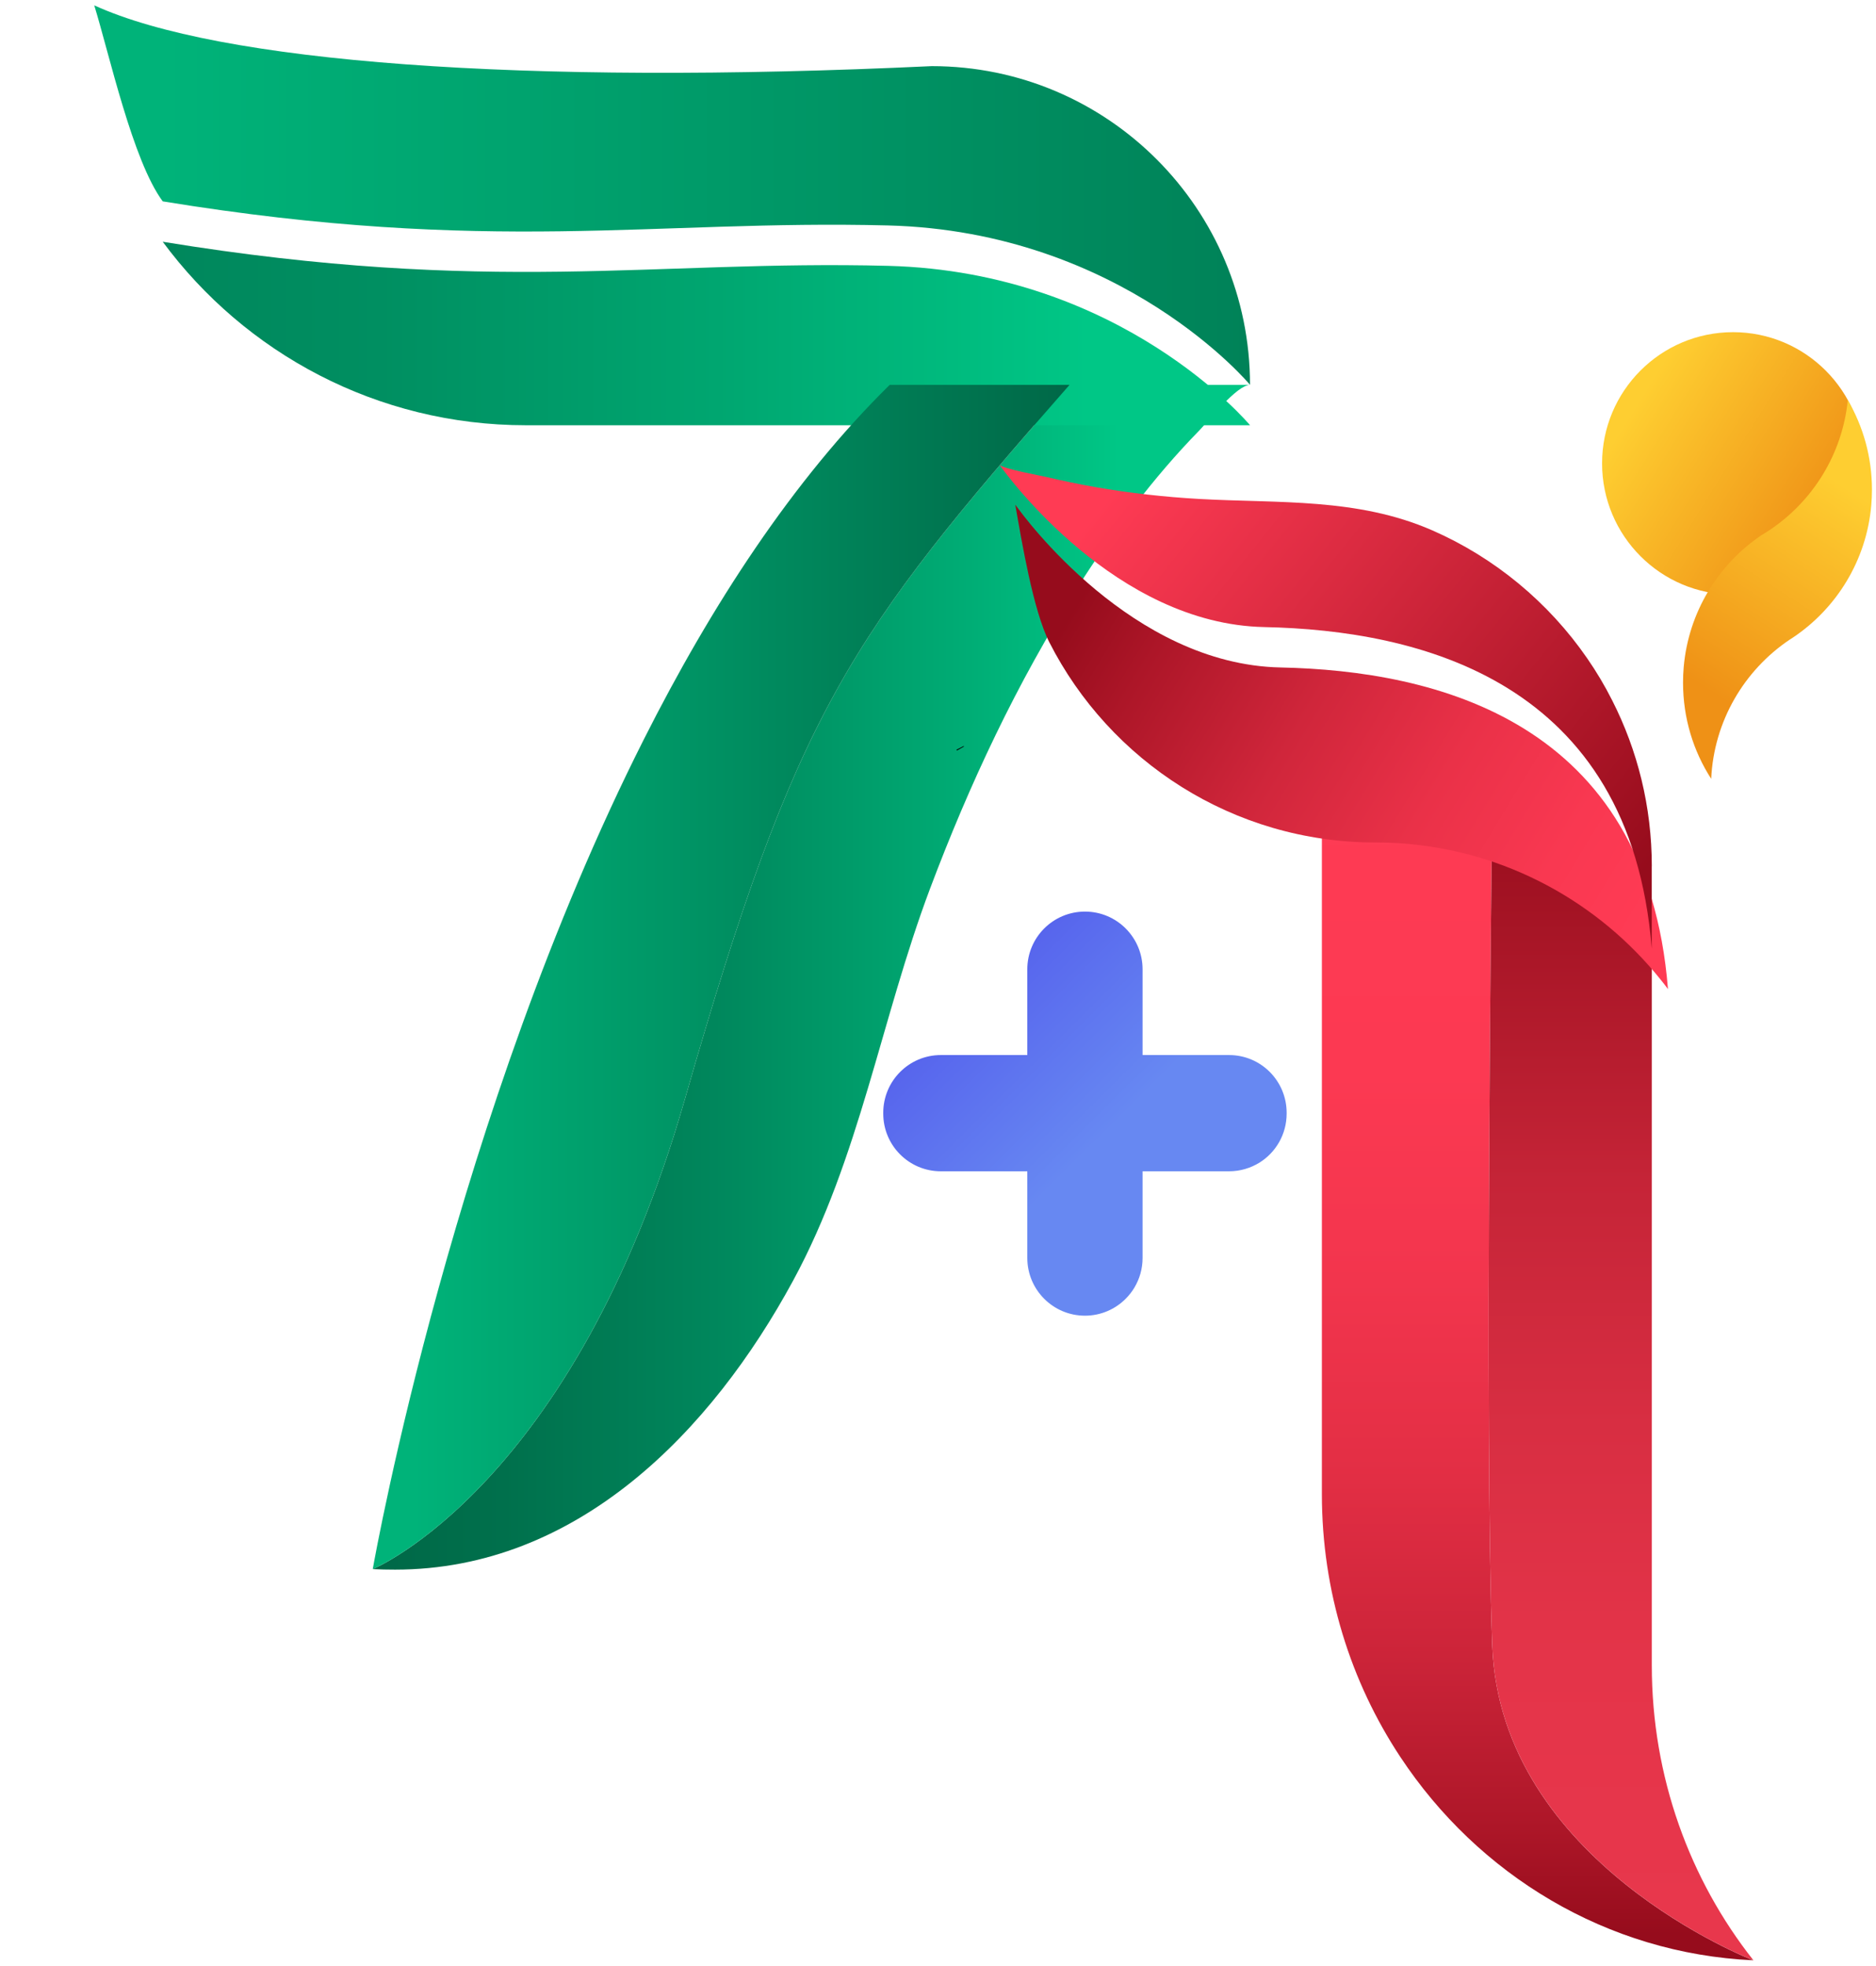
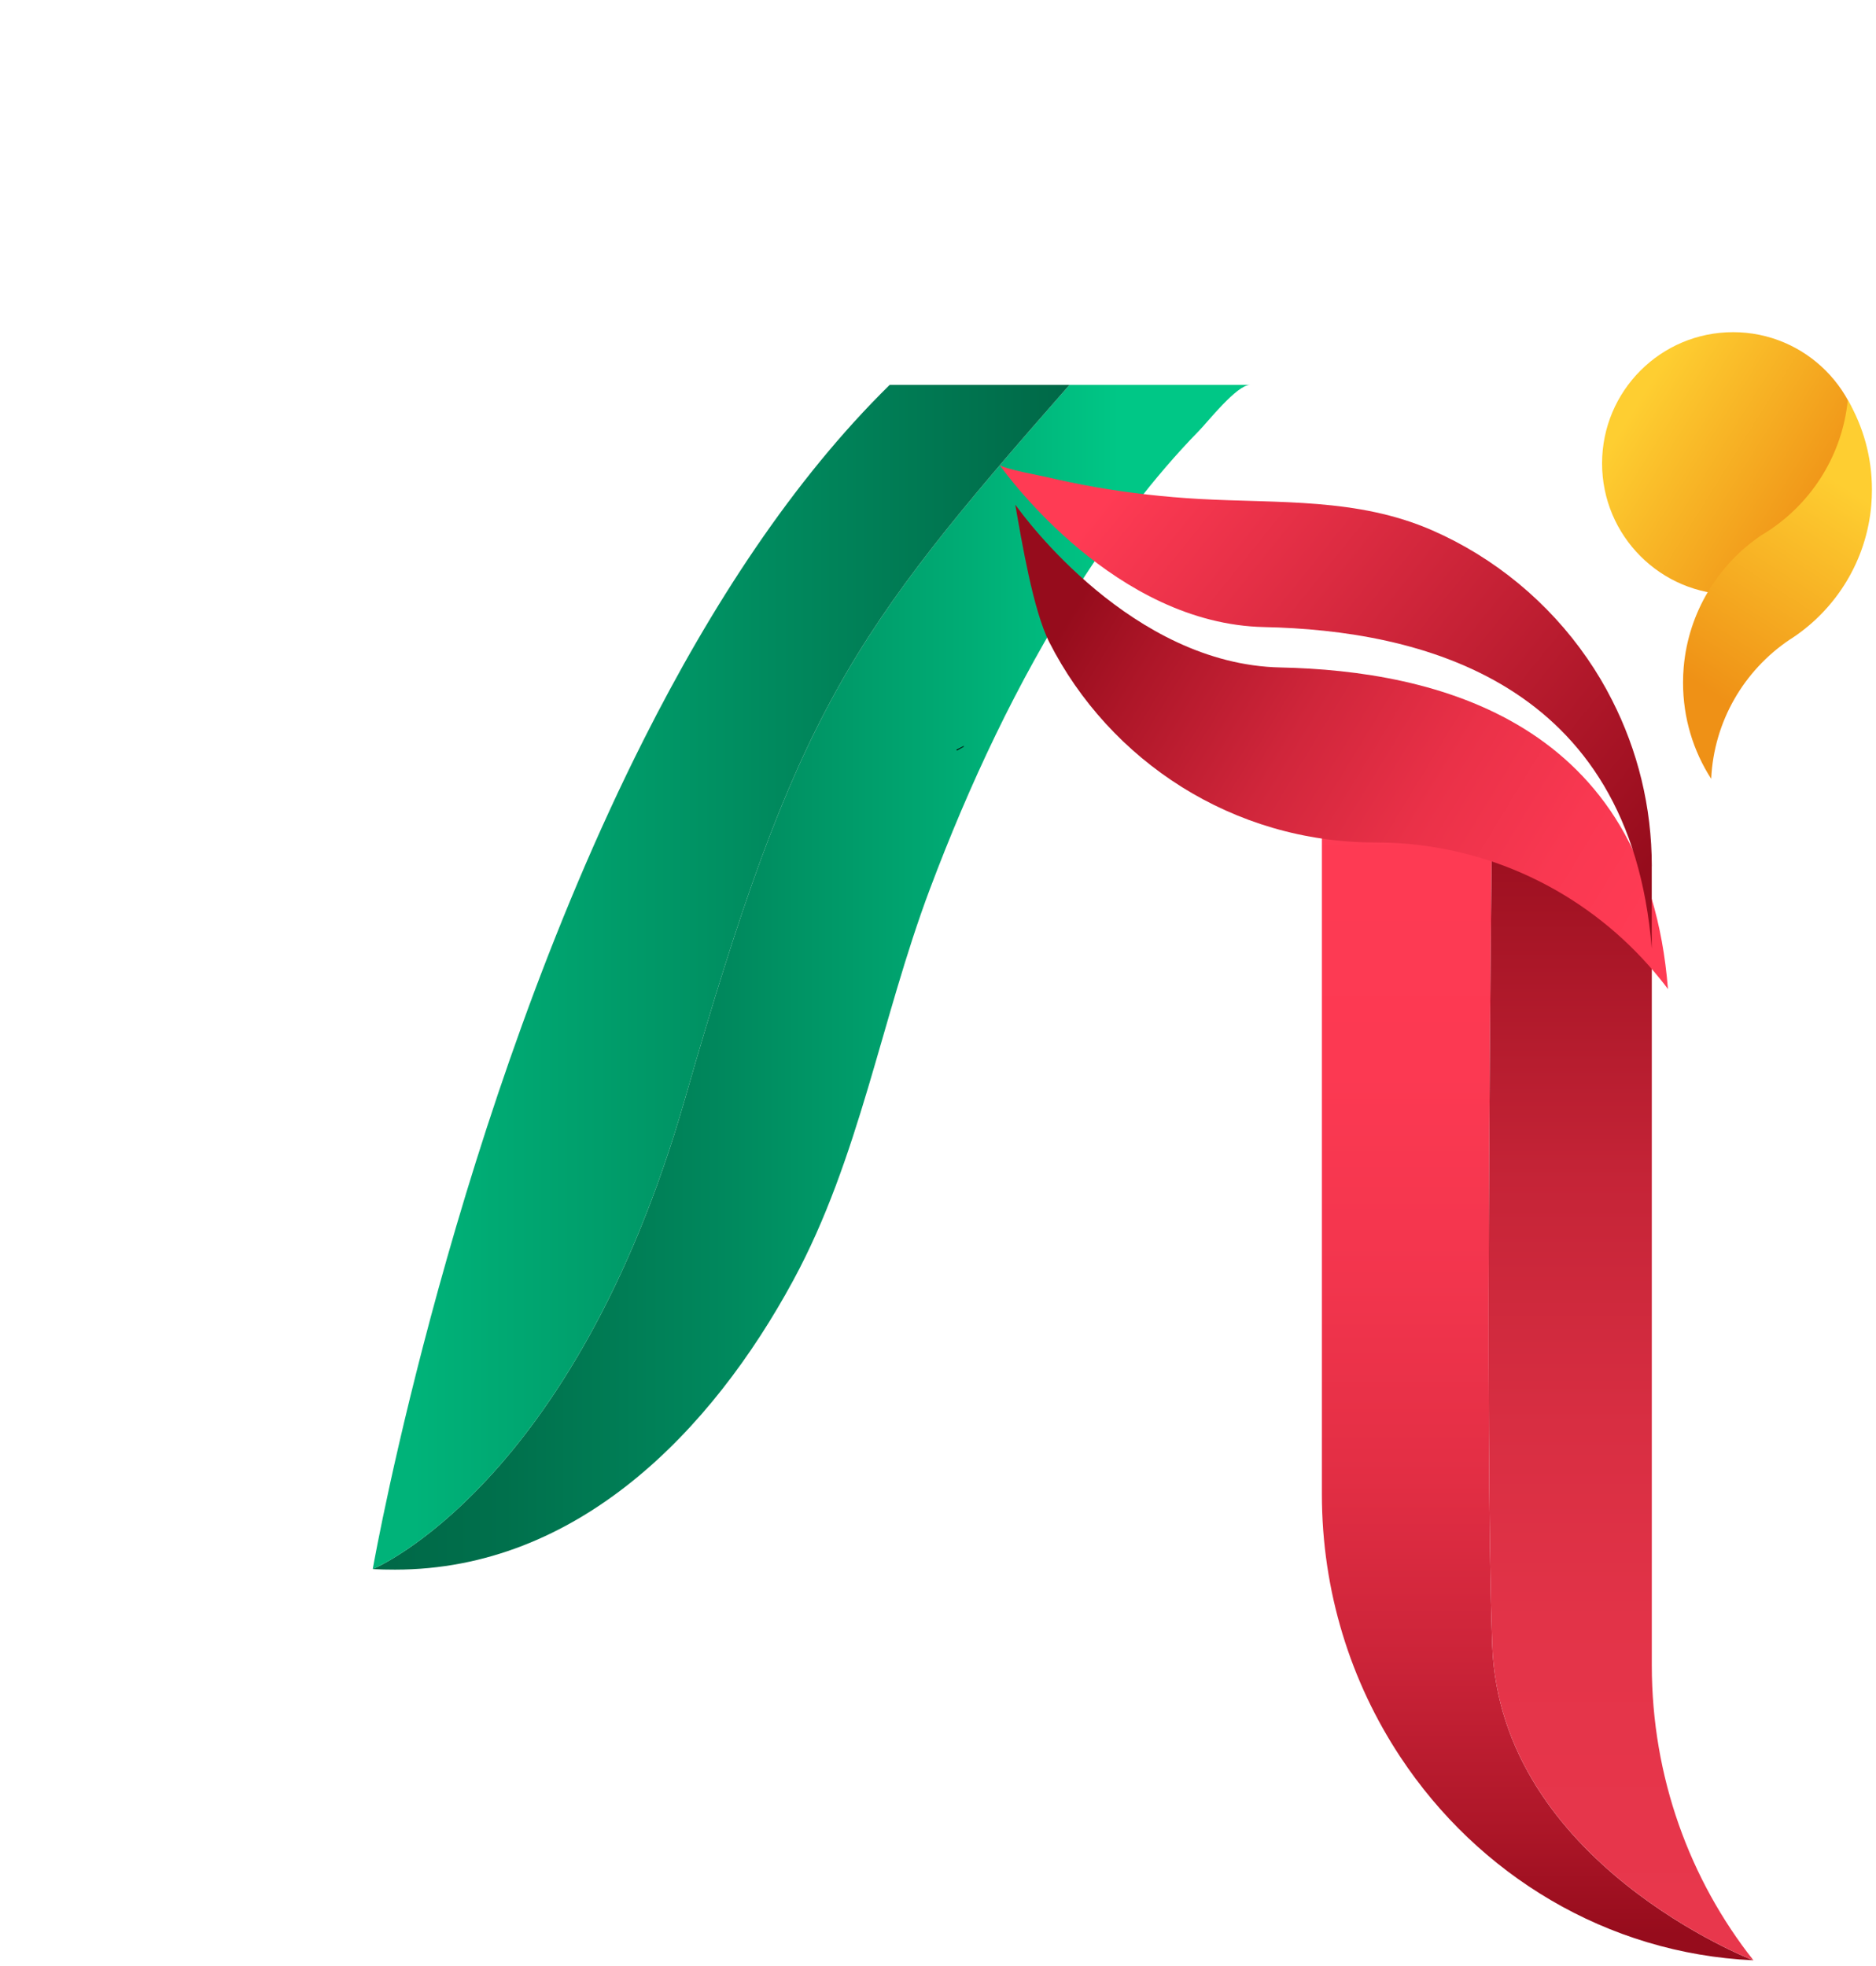
<svg xmlns="http://www.w3.org/2000/svg" width="209" height="219" viewBox="0 0 209 219" fill="none">
  <path d="M195.338 218.397C178.992 217.652 164.666 208.852 156.007 195.741C150.489 187.399 147.267 177.321 147.267 166.462V85.645C154.049 86.127 160.465 88.007 166.246 90.988C166.2 93.797 165.376 159.635 166.246 183.312C167.133 207.573 195.338 218.403 195.338 218.403V218.397Z" fill="url(#paint0_linear_332_9331)" />
  <path d="M195.338 218.397C195.338 218.397 167.133 207.568 166.246 183.306C165.376 159.629 166.2 93.792 166.246 90.983C172.776 94.354 178.488 99.152 183.016 104.977C183.365 105.418 183.702 105.865 184.023 106.313V185.542C184.023 198.005 188.27 209.437 195.344 218.397H195.338Z" fill="url(#paint1_linear_332_9331)" />
  <path d="M139.266 42.877C137.789 42.877 134.527 47.023 133.634 47.934C128.437 53.243 123.973 59.274 119.989 65.534C113.298 76.048 107.976 87.405 103.592 99.06C98.171 113.49 95.756 129.032 88.367 142.659C79.273 159.445 64.346 174.873 44.011 174.873C43.175 174.873 42.345 174.855 41.527 174.815C41.527 174.815 63.928 165.608 76.319 122.399C88.711 79.196 94.651 70.78 119.154 42.877H139.26H139.266Z" fill="url(#paint2_linear_332_9331)" />
-   <path d="M139.266 42.877C139.266 42.877 125.066 25.793 98.921 25.117C72.771 24.452 54.782 28.413 18.129 22.434C14.787 17.928 12.188 6.072 10.5 0.597C24.402 6.944 58.016 9.518 103.809 7.368C123.389 7.368 139.26 23.265 139.26 42.877H139.266Z" fill="url(#paint3_linear_332_9331)" />
  <g filter="url(#filter0_d_332_9331)">
-     <path d="M139.266 42.878H58.6C42.008 42.878 27.298 34.84 18.129 22.434C54.782 28.413 72.771 24.452 98.921 25.117C125.06 25.788 139.266 42.878 139.266 42.878Z" fill="url(#paint4_linear_332_9331)" />
-   </g>
+     </g>
  <path d="M119.154 42.877C94.651 70.78 88.711 79.201 76.319 122.399C63.928 165.608 41.527 174.815 41.527 174.815C41.859 172.923 50.684 124.073 71.729 82.372C79.244 67.472 88.316 53.489 99.121 42.877H119.154Z" fill="url(#paint5_linear_332_9331)" />
  <path d="M107.003 83.393C106.98 83.352 106.957 83.335 106.951 83.323" stroke="black" stroke-width="0.9" stroke-miterlimit="10" />
  <g filter="url(#filter1_d_332_9331)">
    <path d="M184.017 105.688C183.76 105.338 183.491 104.982 183.205 104.638C176.296 96.022 165.966 90.272 154.273 89.458C153.334 89.389 152.384 89.36 151.428 89.36C135.569 89.36 121.827 80.285 115.096 67.042C113.304 63.522 112.011 55.731 111.307 51.718C111.307 51.718 111.307 51.718 111.318 51.735C111.318 51.758 111.341 51.775 111.358 51.792C111.358 51.792 111.358 51.804 111.376 51.809C112.308 53.128 124.333 69.524 140.851 69.862C158.067 70.224 181.648 75.767 184.023 105.693L184.017 105.688Z" fill="url(#paint6_linear_332_9331)" />
  </g>
  <path d="M184.017 96.509V105.693C181.636 75.767 158.061 70.224 140.845 69.862C124.327 69.524 112.303 53.128 111.37 51.809C111.936 52.268 115.983 53.002 116.515 53.128C118.364 53.564 120.224 53.948 122.101 54.28C125.896 54.94 129.736 55.37 133.588 55.587C142.448 56.086 151.222 55.438 159.561 59.085C166.498 62.117 172.524 67.105 176.823 73.342C177.859 74.839 178.792 76.404 179.61 78.032C182.432 83.581 184.023 89.859 184.023 96.515L184.017 96.509Z" fill="url(#paint7_linear_332_9331)" />
  <path d="M193.077 66.245C201.138 66.245 207.672 59.7 207.672 51.626C207.672 43.552 201.138 37.007 193.077 37.007C185.017 37.007 178.483 43.552 178.483 51.626C178.483 59.7 185.017 66.245 193.077 66.245Z" fill="url(#paint8_linear_332_9331)" />
  <path d="M208.548 54.544C208.548 55.135 208.525 55.714 208.474 56.287C207.941 62.438 204.599 67.787 199.734 71.038C199.602 71.124 199.471 71.21 199.333 71.296C194.32 74.69 190.943 80.325 190.639 86.769C188.653 83.685 187.503 80.01 187.503 76.06C187.503 75.469 187.526 74.89 187.577 74.317C188.11 68.206 191.412 62.886 196.225 59.635C196.237 59.629 196.248 59.618 196.26 59.612C196.58 59.423 196.895 59.222 197.204 59.016C197.216 59.01 197.227 58.999 197.238 58.993C201.977 55.788 205.257 50.571 205.858 44.575C207.569 47.504 208.548 50.909 208.548 54.55V54.544Z" fill="url(#paint9_linear_332_9331)" />
-   <path d="M143.341 123.976V124.067C143.341 126.378 142.127 128.407 140.302 129.537C139.317 130.139 138.161 130.494 136.925 130.494H127.292V140.148C127.292 141.364 126.955 142.493 126.371 143.468C126.108 143.909 125.781 144.322 125.415 144.689C124.253 145.858 122.645 146.581 120.871 146.581C117.322 146.581 114.449 143.697 114.449 140.148V130.494H104.816C101.274 130.494 98.4 127.622 98.4 124.067V123.976C98.4 120.421 101.274 117.543 104.816 117.543H114.449V107.992C114.449 106.221 115.164 104.61 116.326 103.446C117.494 102.276 119.102 101.56 120.871 101.56C124.419 101.56 127.292 104.438 127.292 107.992V117.543H136.925C140.473 117.543 143.341 120.421 143.341 123.976Z" fill="url(#paint10_linear_332_9331)" />
  <defs>
    <filter id="filter0_d_332_9331" x="0.129" y="8.934" width="157.136" height="56.444" filterUnits="userSpaceOnUse" color-interpolation-filters="sRGB">
      <feFlood flood-opacity="0" result="BackgroundImageFix" />
      <feColorMatrix in="SourceAlpha" type="matrix" values="0 0 0 0 0 0 0 0 0 0 0 0 0 0 0 0 0 0 127 0" result="hardAlpha" />
      <feOffset dy="4.5" />
      <feGaussianBlur stdDeviation="9" />
      <feColorMatrix type="matrix" values="0 0 0 0 0 0 0 0 0 0 0 0 0 0 0 0 0 0 0.5 0" />
      <feBlend mode="normal" in2="BackgroundImageFix" result="effect1_dropShadow_332_9331" />
      <feBlend mode="normal" in="SourceGraphic" in2="effect1_dropShadow_332_9331" result="shape" />
    </filter>
    <filter id="filter1_d_332_9331" x="104.107" y="47.218" width="90.716" height="71.976" filterUnits="userSpaceOnUse" color-interpolation-filters="sRGB">
      <feFlood flood-opacity="0" result="BackgroundImageFix" />
      <feColorMatrix in="SourceAlpha" type="matrix" values="0 0 0 0 0 0 0 0 0 0 0 0 0 0 0 0 0 0 127 0" result="hardAlpha" />
      <feOffset dx="1.8" dy="4.5" />
      <feGaussianBlur stdDeviation="4.5" />
      <feColorMatrix type="matrix" values="0 0 0 0 0 0 0 0 0 0 0 0 0 0 0 0 0 0 0.5 0" />
      <feBlend mode="normal" in2="BackgroundImageFix" result="effect1_dropShadow_332_9331" />
      <feBlend mode="normal" in="SourceGraphic" in2="effect1_dropShadow_332_9331" result="shape" />
    </filter>
    <linearGradient id="paint0_linear_332_9331" x1="171.3" y1="215.559" x2="171.3" y2="85.697" gradientUnits="userSpaceOnUse">
      <stop stop-color="#960C1C" />
      <stop offset="0.1" stop-color="#AF1729" />
      <stop offset="0.24" stop-color="#CC2439" />
      <stop offset="0.39" stop-color="#E22E44" />
      <stop offset="0.56" stop-color="#F2354D" />
      <stop offset="0.74" stop-color="#FC3952" />
      <stop offset="1" stop-color="#FF3B54" />
    </linearGradient>
    <linearGradient id="paint1_linear_332_9331" x1="180.595" y1="89.36" x2="180.595" y2="213.415" gradientUnits="userSpaceOnUse">
      <stop stop-color="#960C1C" />
      <stop offset="0.13" stop-color="#A91627" />
      <stop offset="0.34" stop-color="#C52437" />
      <stop offset="0.56" stop-color="#D82E42" />
      <stop offset="0.77" stop-color="#E43449" />
      <stop offset="1" stop-color="#E8374C" />
    </linearGradient>
    <linearGradient id="paint2_linear_332_9331" x1="41.527" y1="108.875" x2="139.266" y2="108.875" gradientUnits="userSpaceOnUse">
      <stop stop-color="#006847" />
      <stop offset="0.15" stop-color="#00704C" />
      <stop offset="0.39" stop-color="#00875C" />
      <stop offset="0.68" stop-color="#00AD75" />
      <stop offset="0.85" stop-color="#00C786" />
    </linearGradient>
    <linearGradient id="paint3_linear_332_9331" x1="10.5" y1="21.735" x2="139.266" y2="21.735" gradientUnits="userSpaceOnUse">
      <stop offset="0.06" stop-color="#00B379" />
      <stop offset="1" stop-color="#008258" />
    </linearGradient>
    <linearGradient id="paint4_linear_332_9331" x1="18.129" y1="32.656" x2="139.266" y2="32.656" gradientUnits="userSpaceOnUse">
      <stop stop-color="#00875C" />
      <stop offset="0.2" stop-color="#008F61" />
      <stop offset="0.51" stop-color="#00A670" />
      <stop offset="0.85" stop-color="#00C786" />
    </linearGradient>
    <linearGradient id="paint5_linear_332_9331" x1="41.527" y1="108.846" x2="119.154" y2="108.846" gradientUnits="userSpaceOnUse">
      <stop offset="0.06" stop-color="#00B379" />
      <stop offset="1" stop-color="#006847" />
    </linearGradient>
    <linearGradient id="paint6_linear_332_9331" x1="118.85" y1="61.578" x2="181" y2="99.393" gradientUnits="userSpaceOnUse">
      <stop stop-color="#960C1C" />
      <stop offset="0.14" stop-color="#AD1628" />
      <stop offset="0.39" stop-color="#D0263B" />
      <stop offset="0.62" stop-color="#EA3148" />
      <stop offset="0.83" stop-color="#F93851" />
      <stop offset="1" stop-color="#FF3B54" />
    </linearGradient>
    <linearGradient id="paint7_linear_332_9331" x1="128.031" y1="49.642" x2="184.686" y2="95.202" gradientUnits="userSpaceOnUse">
      <stop stop-color="#FF3B54" />
      <stop offset="1" stop-color="#960C1C" />
    </linearGradient>
    <linearGradient id="paint8_linear_332_9331" x1="182.363" y1="44.919" x2="203.181" y2="57.907" gradientUnits="userSpaceOnUse">
      <stop stop-color="#FECE31" />
      <stop offset="1" stop-color="#EF9116" />
    </linearGradient>
    <linearGradient id="paint9_linear_332_9331" x1="205.274" y1="54.022" x2="188.414" y2="80.174" gradientUnits="userSpaceOnUse">
      <stop stop-color="#FECE31" />
      <stop offset="0.88" stop-color="#EF9116" />
    </linearGradient>
    <linearGradient id="paint10_linear_332_9331" x1="133.439" y1="136.726" x2="108.306" y2="111.405" gradientUnits="userSpaceOnUse">
      <stop offset="0.41" stop-color="#6788F2" />
      <stop offset="1" stop-color="#5765ED" />
    </linearGradient>
  </defs>
</svg>